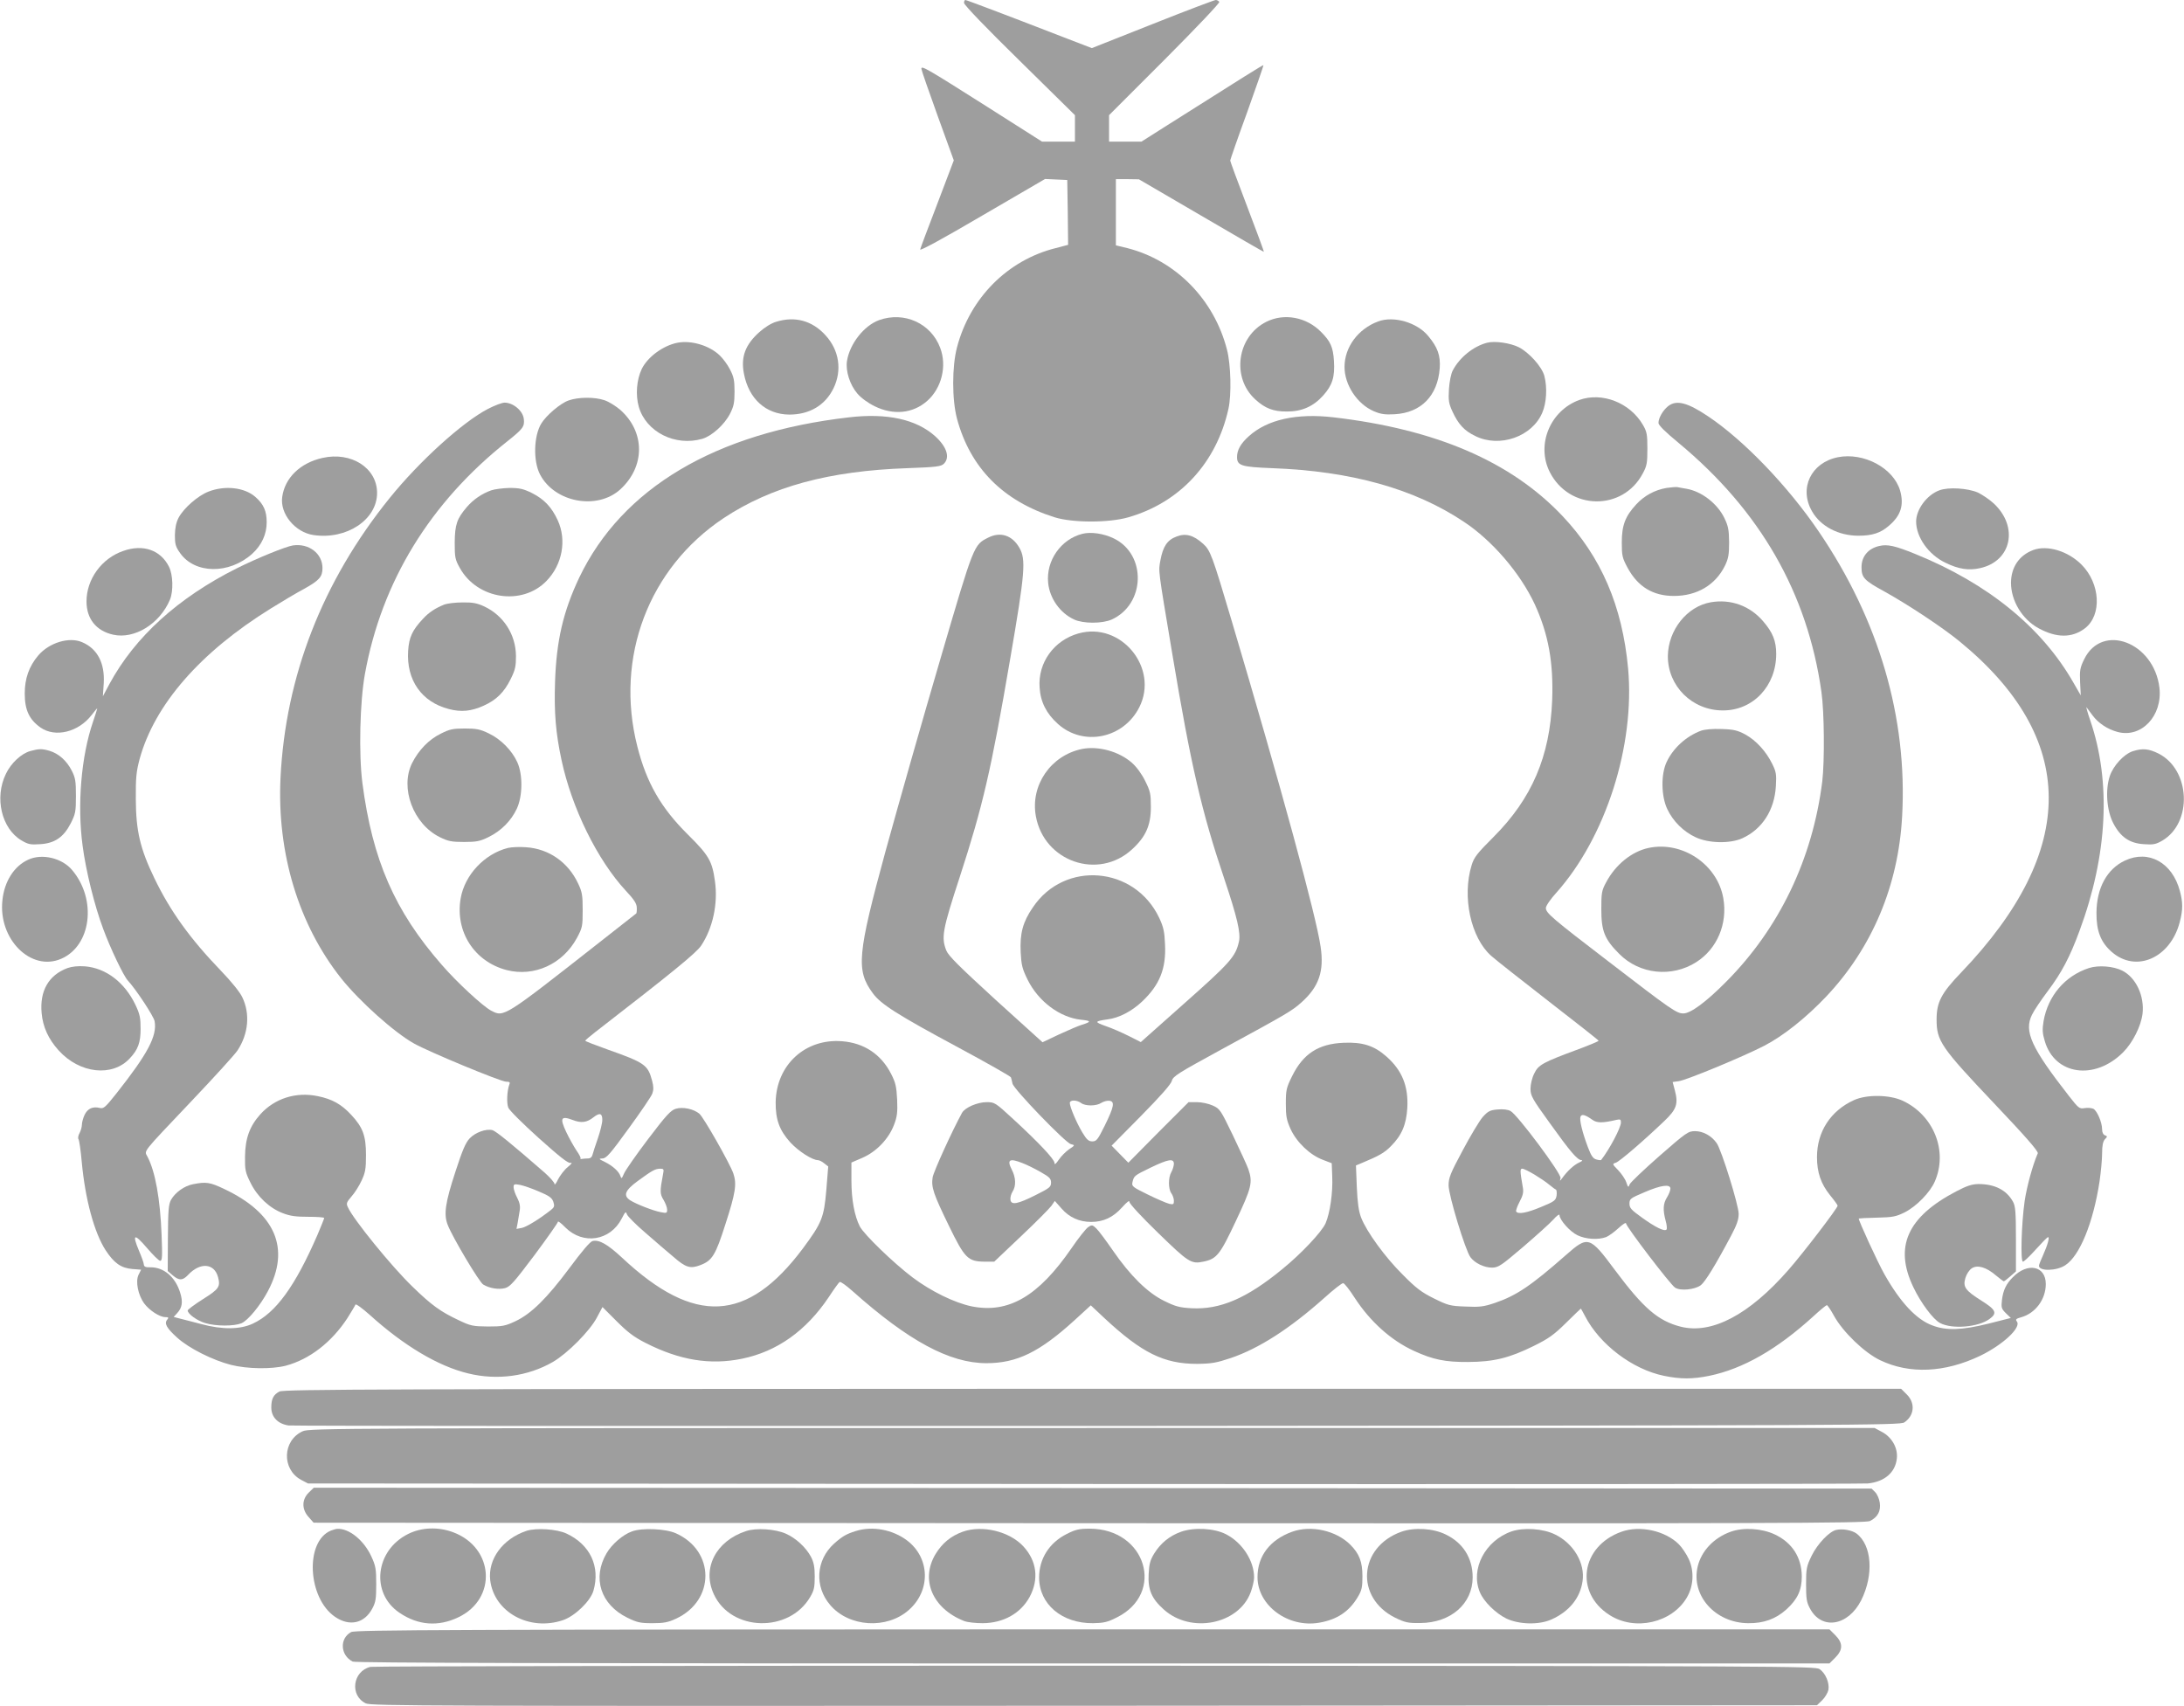
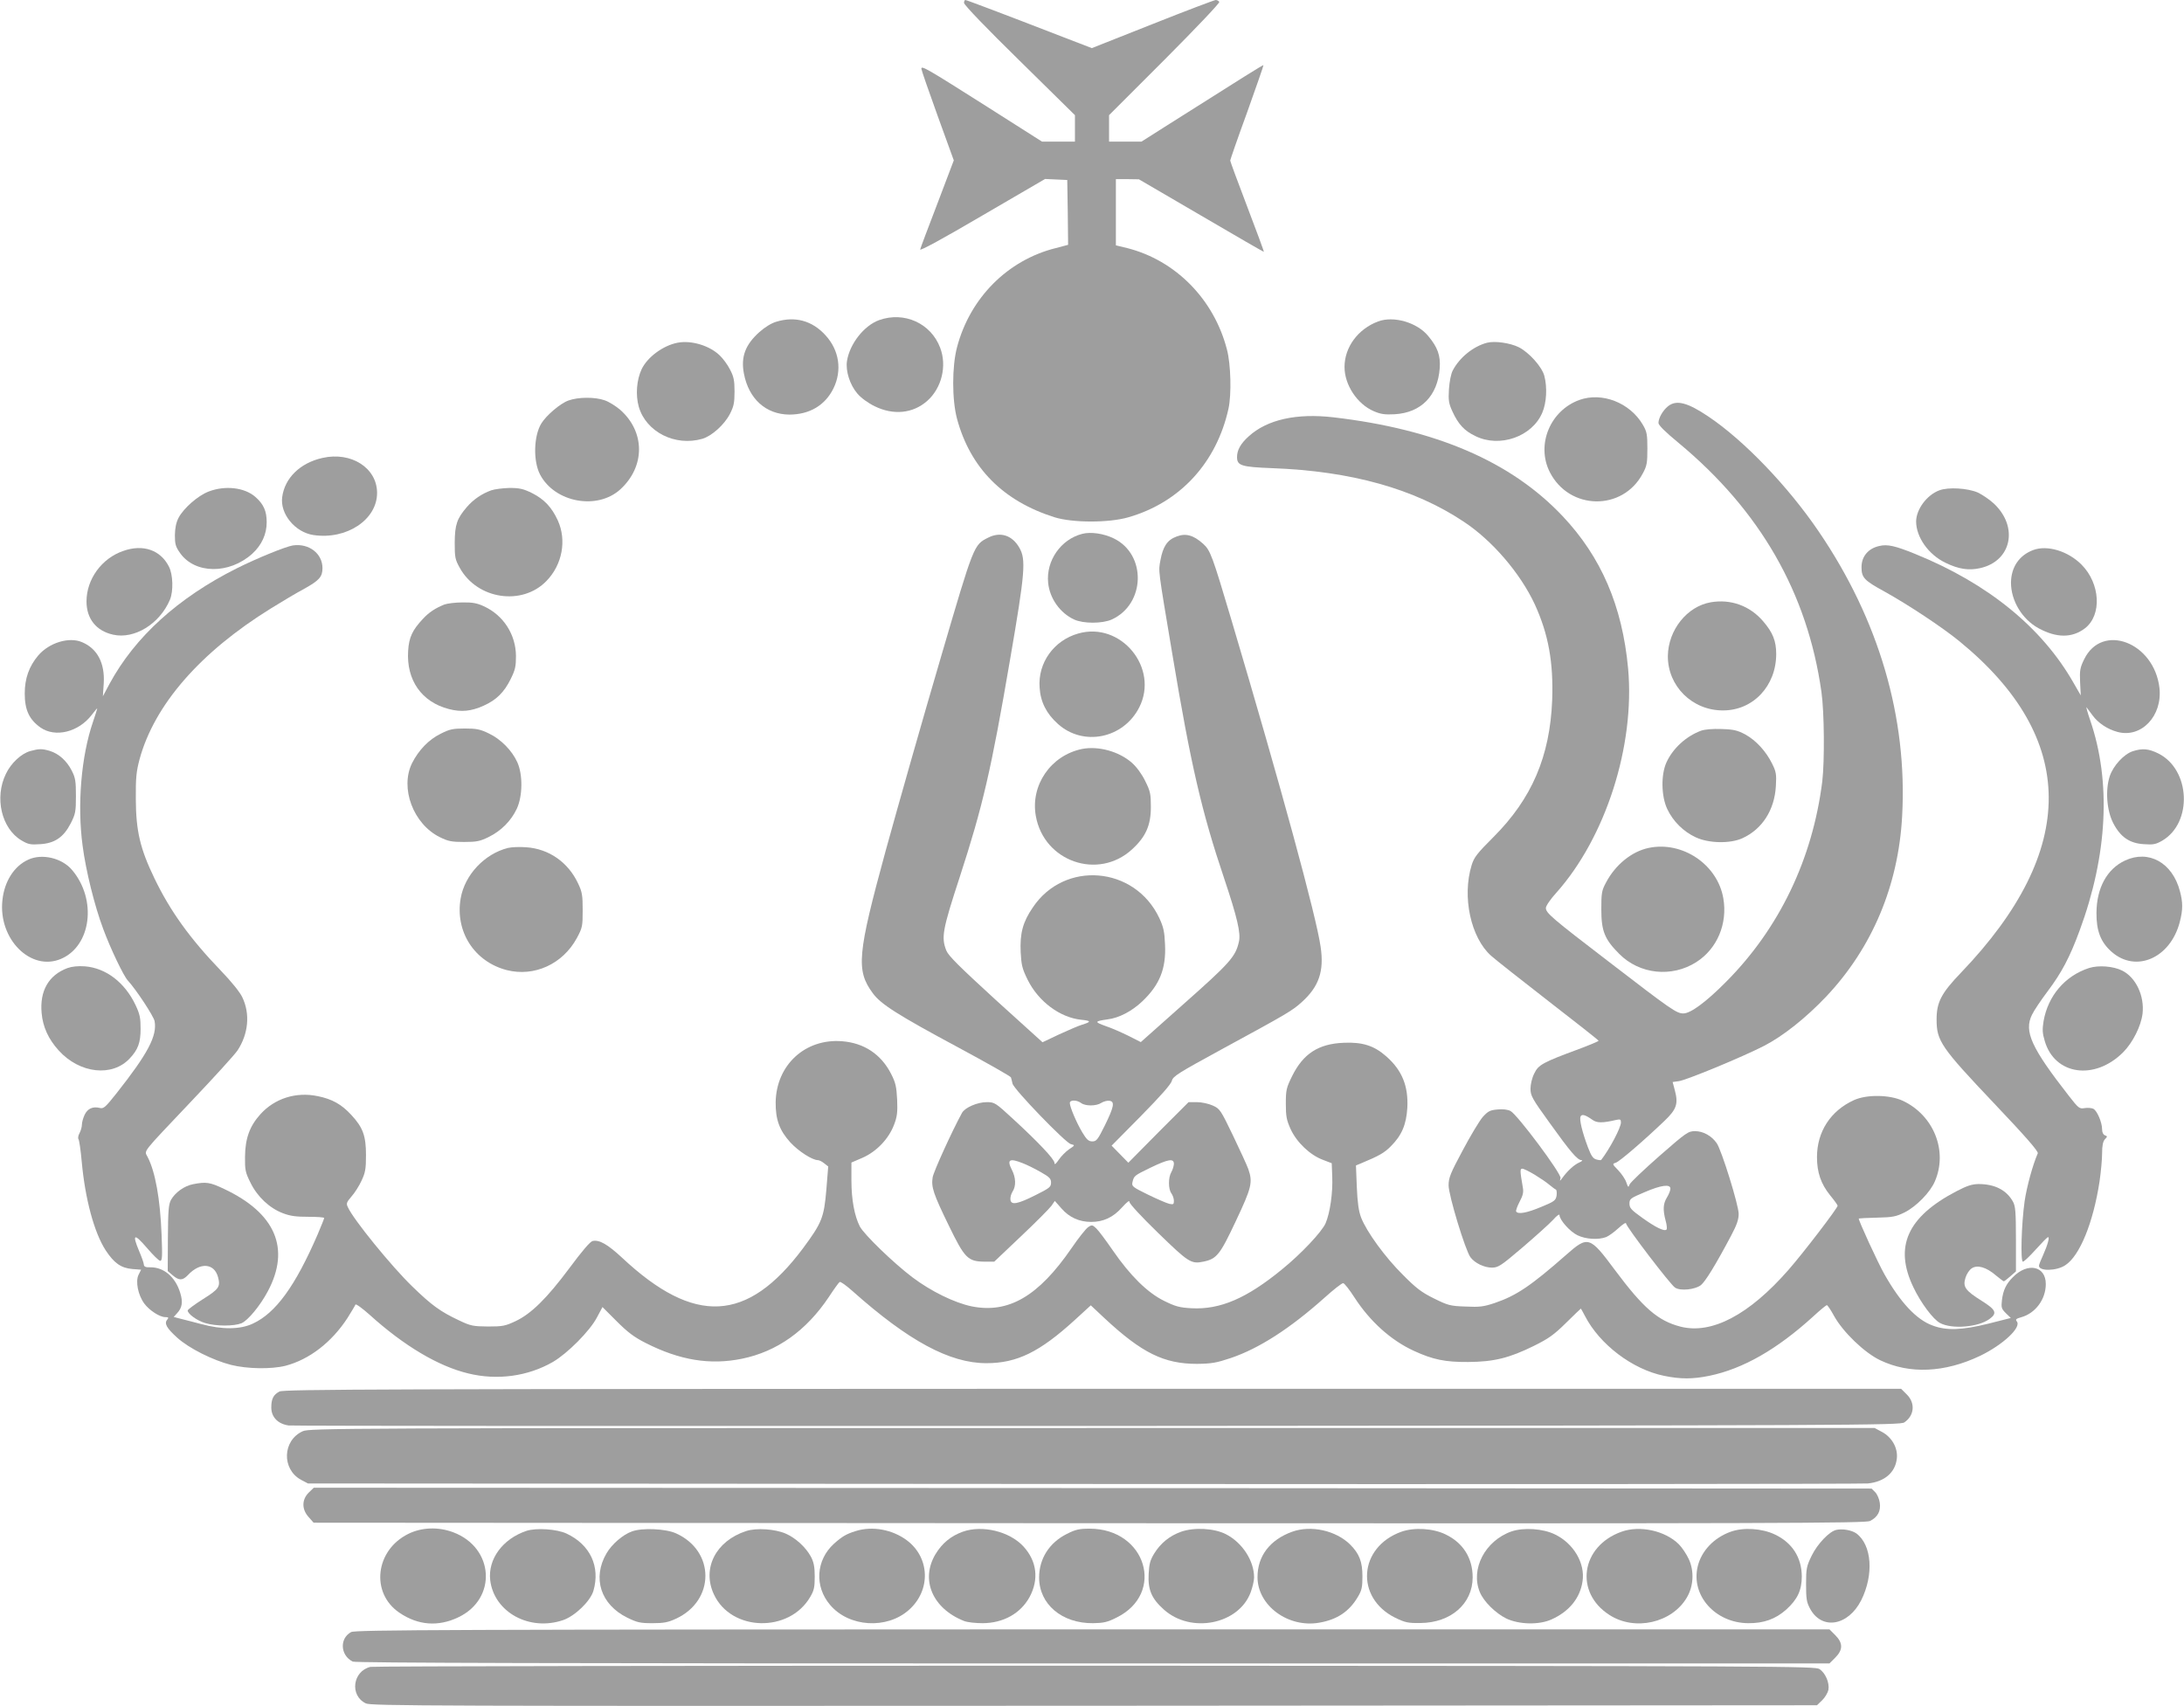
<svg xmlns="http://www.w3.org/2000/svg" version="1.0" width="1280pt" height="1000pt" viewBox="0 0 1280 1000" preserveAspectRatio="xMidYMid meet">
  <g transform="translate(0,1000) scale(0.1,-0.1)" fill="#9e9e9e" stroke="none">
    <path d="M5650 9983 c-1 -11 137 -154 325 -338 l325 -320 0 -77 0 -78 -97 0 -96 0 -321 204 c-358 227 -386 243 -386 223 0 -7 43 -131 95 -275 l95 -262 -96 -253 c-53 -138 -99 -260 -101 -269 -3 -11 133 63 363 198 l369 215 65 -3 65 -3 3 -190 2 -190 -72 -19 c-282 -70 -503 -292 -579 -581 -30 -113 -30 -308 0 -420 78 -288 270 -482 572 -577 106 -33 319 -33 432 0 303 87 517 320 587 637 18 82 14 259 -9 346 -76 295 -301 523 -585 595 l-66 16 0 194 0 194 68 0 67 -1 365 -213 c201 -118 366 -213 367 -212 2 1 -42 120 -97 264 -55 144 -100 266 -100 271 0 4 44 132 99 282 54 151 97 275 96 277 -2 3 -112 -66 -562 -351 l-153 -97 -95 0 -95 0 0 77 0 78 326 326 c188 189 324 332 320 338 -4 6 -13 11 -21 11 -7 0 -174 -63 -370 -141 l-356 -141 -187 72 c-312 121 -547 210 -554 210 -5 0 -8 -8 -8 -17z" />
    <path d="M5153 8124 c-89 -32 -173 -139 -189 -240 -9 -58 17 -140 61 -191 21 -25 62 -55 101 -74 110 -54 224 -43 308 31 85 75 117 205 76 312 -54 143 -210 214 -357 162z" />
-     <path d="M7422 8114 c-173 -86 -206 -328 -64 -456 57 -52 105 -70 182 -70 88 -1 157 29 215 94 54 60 69 109 63 203 -5 80 -20 114 -75 169 -86 88 -217 112 -321 60z" />
    <path d="M4549 8114 c-28 -8 -68 -33 -98 -60 -83 -74 -110 -146 -91 -244 28 -148 129 -239 266 -240 118 0 210 54 259 154 51 105 34 223 -47 311 -78 86 -179 113 -289 79z" />
    <path d="M8077 8116 c-118 -44 -197 -151 -197 -267 0 -105 74 -217 171 -259 42 -18 66 -21 123 -18 155 9 252 108 264 270 5 74 -12 122 -67 188 -65 80 -203 120 -294 86z" />
    <path d="M3970 7991 c-85 -17 -175 -84 -209 -154 -30 -63 -37 -152 -17 -222 43 -147 213 -233 372 -187 55 16 129 82 162 146 22 43 27 64 27 131 0 67 -5 88 -27 130 -14 28 -41 64 -60 82 -60 58 -168 90 -248 74z" />
    <path d="M8715 7991 c-80 -21 -161 -86 -201 -163 -10 -19 -19 -65 -22 -109 -4 -66 -1 -84 20 -130 35 -76 70 -114 135 -145 142 -70 332 -4 392 137 25 58 30 148 12 216 -14 53 -89 137 -150 168 -51 25 -140 38 -186 26z" />
    <path d="M3333 7653 c-48 -16 -132 -88 -161 -136 -44 -73 -48 -219 -7 -298 86 -165 337 -211 472 -86 145 134 144 336 -2 465 -26 22 -67 48 -92 56 -57 20 -154 19 -210 -1z" />
    <path d="M9257 7656 c-172 -62 -255 -263 -174 -423 114 -225 428 -230 545 -8 24 44 27 61 27 145 0 85 -3 100 -27 141 -76 129 -238 192 -371 145z" />
-     <path d="M2861 7604 c-149 -77 -404 -308 -578 -524 -393 -487 -610 -1044 -639 -1640 -21 -441 106 -860 356 -1175 108 -135 310 -316 426 -381 89 -50 509 -224 540 -224 21 0 25 -4 19 -17 -13 -35 -17 -108 -6 -135 5 -15 86 -95 178 -178 124 -111 173 -150 187 -146 12 3 6 -6 -16 -24 -20 -16 -45 -49 -57 -72 -11 -24 -21 -36 -21 -28 0 9 -26 38 -57 66 -194 169 -286 244 -307 250 -38 9 -99 -13 -133 -48 -24 -25 -43 -70 -83 -193 -61 -186 -71 -254 -45 -317 30 -75 183 -332 207 -347 36 -22 90 -31 128 -21 30 8 54 36 173 194 75 101 137 189 137 195 0 6 20 -9 44 -34 104 -103 263 -78 330 53 21 41 24 43 30 25 4 -12 53 -61 109 -109 56 -49 129 -112 163 -140 73 -64 100 -72 159 -49 69 26 89 59 146 238 60 185 68 237 47 299 -20 58 -174 329 -199 350 -33 28 -97 42 -139 29 -29 -9 -56 -38 -162 -178 -70 -92 -133 -183 -141 -202 -13 -30 -15 -32 -21 -14 -9 27 -44 59 -92 83 -35 17 -37 19 -13 20 22 0 46 27 153 175 70 96 133 188 139 205 8 22 8 41 -1 75 -25 94 -42 106 -265 185 -70 25 -127 47 -127 50 0 3 26 25 58 50 455 352 593 465 621 507 69 103 100 248 81 379 -16 116 -35 150 -157 271 -159 157 -244 305 -298 519 -132 520 66 1044 506 1337 279 185 617 277 1078 293 170 6 197 10 213 26 37 37 17 99 -51 161 -110 99 -281 137 -504 111 -784 -90 -1331 -415 -1582 -939 -94 -199 -134 -369 -142 -612 -6 -182 4 -299 38 -458 60 -281 210 -586 377 -766 48 -51 64 -76 64 -99 1 -17 -1 -32 -3 -34 -2 -2 -101 -79 -219 -172 -558 -438 -556 -437 -631 -398 -48 25 -201 166 -290 269 -276 316 -406 614 -465 1065 -22 170 -15 477 15 641 98 540 381 1003 834 1362 93 74 102 87 97 131 -5 48 -62 96 -113 96 -14 0 -57 -16 -96 -36z m669 -4168 c0 -19 -12 -67 -26 -108 -14 -40 -28 -83 -31 -95 -4 -16 -13 -23 -28 -23 -13 0 -29 -2 -37 -3 -7 -2 -10 -2 -6 0 5 3 -6 25 -23 49 -16 24 -44 74 -61 110 -38 81 -30 95 37 70 51 -20 84 -16 123 15 37 29 52 24 52 -15z m356 -318 c-19 -100 -19 -116 3 -151 11 -19 21 -44 21 -57 0 -20 -3 -22 -37 -15 -44 8 -146 48 -180 70 -42 28 -30 58 45 113 85 62 101 71 131 72 21 0 23 -3 17 -32z m-727 -102 c60 -25 76 -37 84 -60 8 -25 6 -32 -14 -48 -66 -52 -142 -99 -170 -105 l-32 -6 7 36 c3 21 9 53 12 72 4 25 0 46 -15 75 -12 22 -21 50 -21 61 0 19 4 20 38 14 20 -4 70 -21 111 -39z" />
    <path d="M9776 7619 c-30 -24 -56 -69 -56 -98 0 -13 39 -52 118 -117 478 -397 755 -879 837 -1459 17 -118 19 -405 5 -525 -57 -455 -252 -862 -565 -1176 -117 -118 -207 -184 -249 -184 -40 0 -68 19 -441 306 -329 252 -365 283 -365 312 0 12 27 52 61 89 290 325 462 863 421 1315 -34 367 -158 654 -385 894 -302 319 -741 508 -1342 578 -216 25 -388 -13 -496 -111 -48 -43 -69 -81 -69 -122 0 -50 25 -58 205 -65 464 -17 835 -121 1124 -314 168 -111 331 -302 416 -484 80 -175 110 -340 102 -562 -13 -329 -119 -577 -344 -802 -96 -96 -114 -119 -128 -165 -57 -185 -5 -425 114 -531 27 -24 179 -144 339 -268 160 -124 291 -227 291 -230 1 -3 -52 -25 -116 -49 -211 -78 -237 -92 -261 -143 -13 -25 -22 -64 -22 -89 0 -41 9 -58 111 -199 121 -169 164 -220 188 -220 9 -1 2 -7 -14 -14 -29 -13 -68 -48 -99 -91 -15 -20 -15 -20 -10 0 6 25 -253 372 -293 393 -17 9 -44 12 -77 9 -44 -4 -55 -10 -86 -44 -19 -22 -72 -110 -117 -195 -73 -136 -83 -161 -83 -206 0 -58 98 -381 128 -421 26 -35 81 -61 127 -61 37 1 52 11 180 120 77 66 157 138 178 161 20 23 37 35 37 27 0 -28 61 -97 105 -118 49 -24 122 -28 168 -11 15 6 47 29 72 52 25 23 45 36 45 28 0 -18 259 -358 287 -376 31 -21 116 -12 151 14 26 20 88 121 178 291 33 62 44 94 44 127 0 52 -101 376 -129 415 -30 43 -80 70 -126 70 -41 0 -51 -7 -210 -146 -91 -80 -170 -155 -174 -166 -7 -20 -9 -19 -20 13 -6 18 -28 50 -47 70 -35 36 -36 37 -14 44 22 7 166 131 286 246 70 67 81 99 60 178 l-13 49 36 5 c45 6 374 142 502 208 110 57 245 164 364 290 268 285 421 649 443 1054 32 578 -136 1152 -489 1670 -180 265 -438 534 -647 674 -122 82 -187 99 -236 60z m-444 -4182 c27 -20 60 -20 141 -1 23 5 27 3 27 -15 0 -31 -67 -157 -116 -220 -2 -2 -14 -1 -28 3 -19 5 -30 20 -50 73 -33 88 -50 159 -43 178 7 17 28 11 69 -18z m-338 -322 c31 -19 70 -45 86 -59 16 -13 33 -26 38 -28 5 -1 7 -17 5 -35 -5 -29 -12 -35 -90 -67 -83 -35 -136 -45 -147 -27 -3 5 6 30 20 57 20 37 24 57 19 84 -17 98 -17 110 -3 110 8 0 40 -16 72 -35z m796 -82 c0 -10 -9 -33 -20 -51 -23 -37 -25 -73 -8 -137 7 -24 9 -48 5 -52 -13 -12 -64 13 -142 69 -64 46 -75 57 -75 83 0 28 5 32 88 67 97 42 152 49 152 21z" />
    <path d="M1890 7316 c-130 -29 -221 -117 -236 -229 -14 -98 75 -207 183 -223 194 -29 374 90 373 248 -1 146 -152 242 -320 204z" />
-     <path d="M10771 7320 c-157 -32 -229 -182 -151 -317 50 -88 155 -143 272 -143 80 0 130 16 178 58 71 60 90 122 66 207 -39 132 -213 225 -365 195z" />
-     <path d="M9767 7140 c-69 -12 -130 -45 -177 -96 -65 -70 -85 -123 -85 -224 0 -78 3 -90 34 -148 60 -111 149 -165 271 -165 136 0 244 64 300 178 20 42 24 65 24 137 -1 73 -5 95 -28 142 -41 85 -134 156 -221 171 -22 4 -47 8 -55 10 -8 1 -36 -1 -63 -5z" />
    <path d="M1223 7119 c-63 -24 -146 -97 -176 -153 -15 -29 -21 -60 -22 -103 0 -52 4 -67 30 -104 87 -124 288 -126 423 -5 56 51 85 115 85 185 0 66 -18 106 -67 149 -63 55 -177 68 -273 31z" />
    <path d="M2879 7126 c-56 -20 -105 -54 -143 -98 -58 -68 -70 -102 -71 -208 0 -87 2 -99 30 -149 102 -184 365 -224 508 -76 93 96 119 239 66 355 -36 78 -80 124 -151 160 -51 25 -73 30 -132 30 -39 -1 -87 -7 -107 -14z" />
    <path d="M11366 7126 c-73 -27 -135 -111 -136 -182 0 -92 72 -195 173 -243 76 -37 136 -46 202 -31 185 41 227 243 79 380 -25 23 -67 51 -92 63 -60 26 -173 33 -226 13z" />
    <path d="M6343 6871 c-126 -32 -213 -158 -200 -287 9 -92 70 -177 152 -215 54 -25 165 -25 221 0 197 90 205 381 12 475 -59 29 -135 40 -185 27z" />
    <path d="M5792 6849 c-85 -43 -83 -37 -277 -699 -110 -374 -248 -860 -325 -1139 -165 -605 -174 -698 -75 -832 46 -64 143 -126 504 -320 167 -90 305 -168 306 -174 2 -5 6 -22 9 -36 7 -33 310 -347 342 -355 25 -6 25 -7 -10 -30 -20 -14 -47 -41 -61 -62 -17 -25 -25 -31 -25 -18 0 21 -92 119 -242 257 -104 96 -109 99 -155 99 -55 0 -128 -32 -145 -63 -57 -104 -167 -345 -172 -378 -9 -57 4 -96 95 -283 93 -191 111 -210 210 -211 l56 0 157 149 c87 82 166 162 178 178 l20 29 39 -44 c46 -53 105 -79 174 -79 71 0 128 26 180 84 32 35 45 45 45 32 0 -10 73 -89 168 -181 176 -171 193 -183 264 -168 79 16 98 40 191 238 93 197 100 227 73 305 -8 23 -49 111 -90 197 -72 149 -76 156 -118 175 -24 11 -65 20 -93 20 l-49 0 -177 -177 -176 -178 -49 50 -49 50 173 175 c115 117 175 185 180 205 7 27 36 45 287 182 394 214 417 228 474 279 101 91 132 181 111 324 -25 178 -234 944 -521 1910 -115 387 -125 414 -168 453 -57 51 -102 63 -156 42 -54 -20 -79 -58 -94 -139 -12 -67 -16 -38 70 -551 108 -648 172 -924 304 -1315 76 -227 98 -320 86 -370 -20 -88 -51 -123 -331 -371 l-244 -217 -71 36 c-38 19 -99 46 -135 58 -67 24 -66 28 10 39 68 8 144 48 205 106 101 96 140 191 133 333 -3 76 -9 102 -34 156 -144 304 -556 338 -741 61 -59 -86 -76 -152 -71 -262 4 -76 9 -97 41 -162 63 -127 189 -221 313 -234 60 -6 61 -12 6 -29 -20 -6 -81 -32 -135 -57 l-97 -46 -274 248 c-216 198 -277 258 -290 290 -30 77 -23 119 79 431 135 415 184 626 295 1275 88 511 94 586 54 655 -42 73 -111 95 -182 59z m544 -3314 c25 -19 89 -19 119 1 13 8 34 14 47 12 33 -4 27 -35 -27 -145 -41 -83 -49 -93 -73 -93 -22 0 -33 10 -59 53 -34 57 -73 149 -73 172 0 19 40 19 66 0z m-344 -352 c24 -9 71 -32 106 -52 53 -30 62 -39 62 -63 0 -25 -9 -32 -89 -72 -107 -54 -145 -61 -149 -28 -2 13 4 34 12 47 22 33 20 83 -4 129 -30 59 -14 69 62 39z m888 -5 c-1 -13 -7 -34 -15 -48 -19 -32 -18 -100 0 -124 8 -11 15 -31 15 -44 0 -21 -3 -23 -27 -18 -16 4 -72 28 -125 54 -90 44 -96 49 -91 72 9 38 9 39 106 86 104 50 137 56 137 22z" />
    <path d="M1716 6803 c-43 -7 -210 -75 -328 -134 -345 -173 -597 -402 -746 -677 l-39 -73 5 76 c7 118 -37 203 -127 241 -76 33 -193 -3 -257 -78 -54 -64 -79 -135 -79 -223 0 -96 26 -152 92 -199 87 -61 223 -27 300 73 18 24 33 41 33 39 0 -3 -11 -38 -25 -79 -69 -201 -93 -486 -61 -725 19 -147 70 -353 121 -489 42 -114 119 -275 144 -302 48 -52 151 -208 157 -238 16 -86 -39 -190 -223 -423 -65 -82 -76 -92 -98 -86 -41 10 -71 -3 -89 -40 -9 -19 -16 -45 -16 -58 0 -12 -6 -35 -14 -50 -8 -14 -10 -30 -6 -35 4 -4 13 -64 19 -132 20 -219 73 -415 140 -519 50 -76 90 -104 156 -110 l52 -4 -15 -30 c-19 -39 -3 -119 34 -169 30 -40 90 -79 123 -79 19 0 21 -3 11 -15 -19 -22 -3 -50 58 -105 69 -63 210 -133 316 -160 96 -24 237 -26 320 -5 140 37 270 138 362 279 23 37 45 73 47 79 2 7 39 -20 83 -59 201 -182 403 -302 578 -344 171 -42 350 -17 496 67 86 50 216 181 258 260 l33 62 82 -82 c65 -65 101 -93 172 -129 199 -101 377 -130 563 -92 206 42 377 164 509 361 30 46 59 86 64 89 6 3 39 -21 75 -53 329 -293 570 -423 785 -423 179 0 312 65 518 253 l94 86 81 -76 c218 -203 348 -267 541 -267 86 1 114 6 198 34 165 56 345 171 549 353 53 48 103 87 110 86 7 0 37 -38 67 -85 91 -140 213 -250 348 -312 111 -51 183 -66 318 -65 150 1 240 23 384 94 87 43 118 65 189 135 47 46 86 84 87 84 1 0 12 -20 24 -43 86 -167 278 -313 463 -351 97 -20 168 -20 266 0 198 41 397 155 609 348 39 36 75 66 80 66 4 0 23 -28 42 -63 52 -94 178 -216 271 -260 172 -82 377 -73 585 26 134 65 244 167 215 202 -9 11 -4 16 25 24 84 23 145 105 145 195 0 106 -106 129 -193 40 -39 -39 -57 -76 -64 -134 -5 -44 -3 -51 23 -77 l29 -28 -130 -33 c-157 -39 -248 -42 -329 -11 -94 34 -189 136 -281 299 -39 68 -156 323 -151 328 2 1 50 4 107 5 92 2 111 6 162 31 69 35 150 118 177 182 77 178 -7 387 -188 472 -77 36 -211 38 -286 4 -137 -62 -217 -185 -217 -334 0 -90 23 -157 77 -224 24 -29 44 -57 44 -61 0 -14 -202 -278 -288 -376 -231 -264 -450 -379 -632 -333 -133 34 -219 109 -386 333 -147 198 -157 201 -285 88 -207 -182 -292 -239 -418 -282 -66 -22 -89 -25 -172 -21 -90 3 -103 7 -184 47 -73 36 -105 60 -184 140 -104 103 -212 252 -244 335 -14 37 -21 86 -25 178 l-5 127 29 12 c106 44 138 62 176 101 63 63 90 126 96 224 7 128 -31 221 -123 302 -71 63 -140 85 -250 80 -148 -6 -237 -64 -302 -195 -34 -69 -37 -82 -37 -162 0 -74 4 -95 28 -149 36 -78 114 -152 189 -180 l52 -20 3 -78 c4 -96 -13 -213 -39 -274 -22 -50 -142 -178 -254 -269 -208 -171 -364 -238 -532 -229 -70 4 -93 10 -160 43 -98 48 -199 148 -301 296 -40 58 -83 116 -97 129 -22 21 -26 22 -48 7 -12 -8 -57 -64 -97 -123 -194 -282 -369 -384 -585 -341 -101 21 -238 88 -347 170 -110 83 -285 252 -309 299 -31 61 -49 157 -49 268 l0 106 65 28 c82 36 154 111 185 194 18 47 21 72 18 147 -4 76 -9 99 -35 150 -59 116 -159 182 -288 192 -216 17 -385 -139 -389 -357 -1 -102 22 -165 86 -236 48 -52 129 -104 162 -104 7 0 24 -8 37 -19 l23 -18 -11 -137 c-14 -163 -26 -193 -137 -343 -326 -436 -636 -452 -1060 -55 -85 79 -134 107 -173 98 -15 -4 -61 -58 -136 -159 -132 -177 -223 -267 -316 -311 -60 -28 -75 -31 -161 -31 -88 1 -101 3 -172 37 -106 50 -158 87 -272 198 -120 116 -345 392 -377 464 -11 22 -8 29 21 63 18 20 45 62 59 93 22 47 26 68 26 150 0 112 -18 162 -86 235 -57 62 -112 93 -196 110 -128 27 -253 -13 -337 -106 -63 -70 -89 -142 -90 -249 -1 -77 2 -92 32 -152 40 -82 111 -149 190 -179 44 -17 78 -21 150 -21 50 0 92 -3 92 -7 0 -4 -18 -48 -39 -98 -131 -302 -245 -459 -379 -521 -74 -35 -179 -36 -302 -3 -47 12 -102 27 -124 32 l-38 10 20 22 c30 32 35 66 18 120 -28 92 -96 150 -175 149 -28 -1 -37 4 -38 16 0 9 -13 45 -28 80 -42 100 -29 105 45 19 36 -42 71 -77 79 -77 12 0 13 25 8 153 -8 209 -37 370 -82 456 -20 40 -41 12 260 330 131 138 252 271 267 294 64 97 75 215 28 312 -14 30 -65 93 -125 155 -182 189 -298 351 -390 542 -84 174 -108 278 -109 463 -1 127 3 163 22 235 87 319 355 627 770 884 64 40 152 92 195 115 88 49 107 70 107 121 0 86 -80 147 -174 133z" />
    <path d="M11015 6800 c-65 -14 -105 -61 -105 -124 0 -62 15 -78 136 -144 140 -78 335 -207 437 -290 695 -568 699 -1224 11 -1942 -117 -122 -144 -174 -144 -276 0 -125 26 -163 335 -489 187 -197 263 -284 258 -295 -29 -66 -64 -193 -77 -280 -19 -135 -25 -355 -10 -355 6 0 40 32 74 70 35 39 67 72 72 73 13 6 -1 -45 -28 -105 -13 -28 -24 -56 -24 -62 0 -33 103 -31 154 3 85 55 164 249 201 491 8 55 15 129 15 164 0 46 5 70 16 83 16 16 16 18 0 24 -10 4 -16 17 -16 35 0 40 -29 108 -51 120 -11 5 -34 7 -52 4 -30 -5 -35 -1 -92 72 -220 282 -264 378 -216 475 11 24 53 86 92 138 82 109 130 200 187 355 164 443 186 873 62 1234 -16 46 -25 80 -21 75 4 -5 20 -26 35 -47 33 -45 87 -81 146 -97 140 -38 265 94 246 259 -32 267 -336 382 -441 167 -24 -49 -27 -65 -24 -134 l4 -78 -42 73 c-185 325 -502 583 -928 756 -118 48 -163 58 -210 47z" />
    <path d="M723 6771 c-127 -43 -216 -166 -216 -296 0 -102 57 -173 156 -195 125 -28 273 63 333 205 21 50 18 148 -6 194 -49 97 -151 133 -267 92z" />
    <path d="M11916 6776 c-82 -31 -129 -100 -130 -191 0 -107 66 -215 161 -267 106 -58 197 -58 272 -1 101 77 91 263 -20 374 -79 79 -200 116 -283 85z" />
    <path d="M10027 6470 c-140 -24 -250 -163 -252 -315 -1 -177 143 -319 322 -319 177 -1 313 143 313 331 0 76 -20 126 -77 192 -77 90 -189 131 -306 111z" />
    <path d="M2605 6457 c-54 -22 -90 -45 -126 -84 -62 -66 -82 -108 -87 -188 -11 -171 79 -300 239 -341 73 -19 131 -13 204 20 74 33 120 79 157 154 28 56 32 76 32 137 -1 126 -73 238 -187 291 -41 19 -68 24 -127 23 -41 0 -88 -6 -105 -12z" />
    <path d="M6320 6287 c-143 -40 -238 -172 -227 -317 5 -84 40 -153 107 -213 149 -134 384 -86 477 97 117 231 -107 504 -357 433z" />
    <path d="M2582 5699 c-69 -34 -128 -95 -167 -172 -72 -146 7 -357 163 -434 49 -24 69 -28 142 -28 73 0 93 4 144 29 73 36 131 94 165 166 34 73 36 199 3 272 -31 69 -97 136 -167 169 -51 25 -73 29 -141 29 -70 0 -89 -4 -142 -31z" />
    <path d="M9969 5717 c-88 -33 -164 -103 -202 -185 -33 -72 -31 -198 4 -273 34 -73 96 -134 168 -167 75 -35 201 -38 273 -5 116 53 188 165 196 305 4 69 2 84 -22 132 -36 73 -94 136 -157 171 -45 24 -68 30 -139 32 -54 2 -98 -2 -121 -10z" />
    <path d="M6341 5610 c-183 -38 -303 -213 -270 -394 48 -266 365 -376 563 -195 81 74 111 141 111 249 0 76 -3 92 -33 152 -20 41 -50 82 -78 107 -76 67 -197 100 -293 81z" />
    <path d="M178 5598 c-52 -14 -113 -70 -143 -133 -69 -140 -26 -322 91 -391 39 -23 53 -26 109 -22 86 5 138 41 180 123 27 54 30 67 30 159 0 88 -3 107 -25 150 -29 57 -76 99 -129 115 -44 13 -62 13 -113 -1z" />
    <path d="M12500 5597 c-52 -17 -114 -84 -135 -146 -27 -82 -18 -201 20 -275 42 -82 96 -119 180 -124 55 -4 70 -1 108 21 178 105 165 415 -22 510 -58 29 -94 32 -151 14z" />
    <path d="M2977 5030 c-138 -35 -253 -158 -277 -295 -34 -195 80 -372 270 -421 161 -41 328 35 411 188 32 60 34 68 34 163 0 87 -3 107 -27 157 -58 124 -171 203 -304 212 -38 3 -86 1 -107 -4z" />
    <path d="M9662 5030 c-99 -21 -194 -98 -249 -202 -26 -48 -28 -62 -28 -158 0 -127 19 -175 105 -261 119 -120 308 -140 452 -48 122 78 184 225 158 374 -34 198 -240 337 -438 295z" />
    <path d="M165 4961 c-83 -38 -140 -128 -151 -239 -24 -227 167 -418 344 -342 177 76 211 347 65 520 -59 71 -177 99 -258 61z" />
    <path d="M12454 4956 c-105 -49 -166 -160 -167 -306 -1 -106 25 -173 89 -229 142 -125 344 -37 399 174 19 73 19 115 1 182 -44 167 -183 244 -322 179z" />
    <path d="M396 4326 c-111 -41 -164 -134 -152 -264 7 -81 40 -153 100 -219 123 -136 315 -157 417 -46 48 51 63 92 63 173 0 63 -4 85 -30 140 -63 132 -173 216 -296 226 -42 3 -76 -1 -102 -10z" />
    <path d="M12243 4326 c-141 -46 -240 -163 -266 -311 -8 -49 -7 -71 7 -117 58 -199 292 -233 459 -66 56 56 105 153 114 226 12 104 -38 212 -119 253 -52 26 -139 33 -195 15z" />
    <path d="M1131 3059 c-51 -10 -104 -48 -129 -92 -14 -27 -17 -62 -18 -225 l-1 -192 29 -25 c38 -32 58 -31 89 1 71 77 155 71 177 -12 15 -56 5 -70 -89 -129 -49 -31 -89 -61 -89 -66 0 -20 55 -60 103 -74 64 -19 167 -19 212 -1 38 16 110 103 155 188 133 250 45 457 -256 599 -84 40 -106 43 -183 28z" />
    <path d="M11465 3017 c-287 -150 -365 -325 -251 -562 43 -91 117 -190 157 -210 70 -37 224 -24 289 24 47 34 38 54 -45 106 -97 61 -112 82 -96 135 7 23 23 47 37 56 33 22 85 7 141 -41 23 -19 44 -35 47 -35 3 0 20 13 38 29 l33 29 0 188 c0 160 -3 194 -17 220 -38 69 -107 104 -203 104 -39 -1 -67 -10 -130 -43z" />
    <path d="M1638 1844 c-36 -19 -48 -43 -48 -94 0 -56 39 -96 101 -105 24 -3 2159 -4 4744 -3 4471 3 4701 4 4726 21 59 40 65 113 15 163 l-34 34 -4738 0 c-4163 -1 -4742 -3 -4766 -16z" />
    <path d="M1774 1611 c-119 -54 -124 -223 -9 -285 l40 -21 4540 -3 c2497 -2 4568 0 4602 3 98 10 161 64 170 146 7 62 -29 125 -87 156 l-43 23 -4586 0 c-4451 0 -4587 -1 -4627 -19z" />
    <path d="M1809 1251 c-41 -41 -41 -98 0 -143 l29 -33 4547 -3 c4056 -2 4549 0 4575 13 45 23 64 58 57 107 -3 22 -15 50 -27 62 l-21 21 -4565 3 -4565 2 -30 -29z" />
-     <path d="M1940 1029 c-154 -62 -138 -396 24 -506 85 -58 172 -38 218 49 20 37 23 58 23 143 0 89 -3 107 -29 163 -44 95 -131 165 -200 161 -6 0 -22 -5 -36 -10z" />
    <path d="M2392 1009 c-193 -96 -221 -346 -52 -461 109 -75 229 -84 347 -27 228 109 209 408 -31 498 -88 33 -186 29 -264 -10z" />
    <path d="M3085 1027 c-139 -47 -226 -165 -212 -289 23 -188 230 -301 427 -234 70 24 160 111 178 172 41 142 -19 270 -157 335 -57 27 -179 35 -236 16z" />
    <path d="M3704 1024 c-54 -19 -118 -75 -149 -128 -85 -145 -35 -301 122 -378 58 -28 75 -32 147 -32 66 0 92 5 137 26 231 106 231 398 0 501 -60 27 -198 33 -257 11z" />
    <path d="M4373 1026 c-178 -58 -260 -219 -189 -371 101 -218 440 -227 564 -16 23 39 27 57 27 121 0 57 -6 84 -22 115 -30 56 -89 110 -148 136 -62 27 -172 35 -232 15z" />
    <path d="M5015 1026 c-55 -17 -80 -32 -127 -74 -106 -96 -116 -251 -22 -360 110 -129 331 -143 460 -29 130 114 125 306 -10 408 -85 64 -203 86 -301 55z" />
    <path d="M5642 1022 c-69 -25 -120 -67 -159 -131 -90 -150 -18 -319 167 -392 20 -8 68 -13 110 -13 121 1 221 57 274 153 56 104 43 211 -36 297 -81 88 -241 127 -356 86z" />
    <path d="M6252 1009 c-102 -51 -162 -145 -162 -255 0 -157 134 -270 317 -268 60 1 84 6 137 33 288 142 173 521 -158 521 -61 0 -83 -5 -134 -31z" />
    <path d="M6922 1022 c-67 -24 -119 -66 -157 -127 -24 -39 -30 -61 -33 -121 -5 -91 17 -144 89 -208 159 -143 439 -87 509 101 11 30 20 69 20 87 0 98 -69 204 -164 253 -69 36 -187 42 -264 15z" />
    <path d="M7573 1022 c-130 -47 -203 -142 -203 -266 0 -167 180 -299 362 -267 105 18 176 66 226 151 23 38 27 57 27 120 0 86 -18 133 -72 187 -83 82 -229 115 -340 75z" />
    <path d="M8213 1022 c-251 -90 -272 -387 -36 -504 58 -28 75 -32 147 -31 179 1 307 113 307 268 0 112 -56 202 -158 251 -73 36 -184 43 -260 16z" />
    <path d="M8859 1024 c-155 -54 -242 -221 -186 -356 23 -56 93 -124 156 -155 75 -35 191 -38 264 -5 103 46 168 125 182 224 16 105 -52 221 -161 274 -71 35 -184 42 -255 18z" />
    <path d="M9503 1022 c-238 -85 -277 -356 -70 -488 149 -96 366 -46 453 102 40 67 44 155 12 225 -14 30 -40 69 -59 88 -80 79 -228 112 -336 73z" />
    <path d="M10143 1022 c-98 -35 -171 -112 -193 -203 -41 -170 102 -331 295 -333 92 -1 161 24 224 80 66 60 91 113 91 195 -1 110 -56 197 -158 245 -76 36 -184 43 -259 16z" />
    <path d="M10763 1033 c-41 -8 -111 -82 -145 -151 -30 -62 -33 -75 -33 -167 0 -85 3 -106 23 -143 68 -128 223 -103 300 48 75 150 63 324 -28 392 -27 19 -80 29 -117 21z" />
    <path d="M2058 434 c-69 -37 -64 -136 9 -173 16 -8 1179 -11 4338 -11 l4317 0 34 34 c46 46 46 86 0 132 l-34 34 -4318 0 c-3792 -1 -4322 -3 -4346 -16z" />
    <path d="M2171 230 c-104 -25 -123 -168 -27 -214 31 -15 363 -16 4269 -14 l4236 3 30 29 c17 16 33 44 37 61 7 42 -17 98 -52 122 -27 17 -179 18 -4244 20 -2318 0 -4230 -3 -4249 -7z" />
  </g>
</svg>